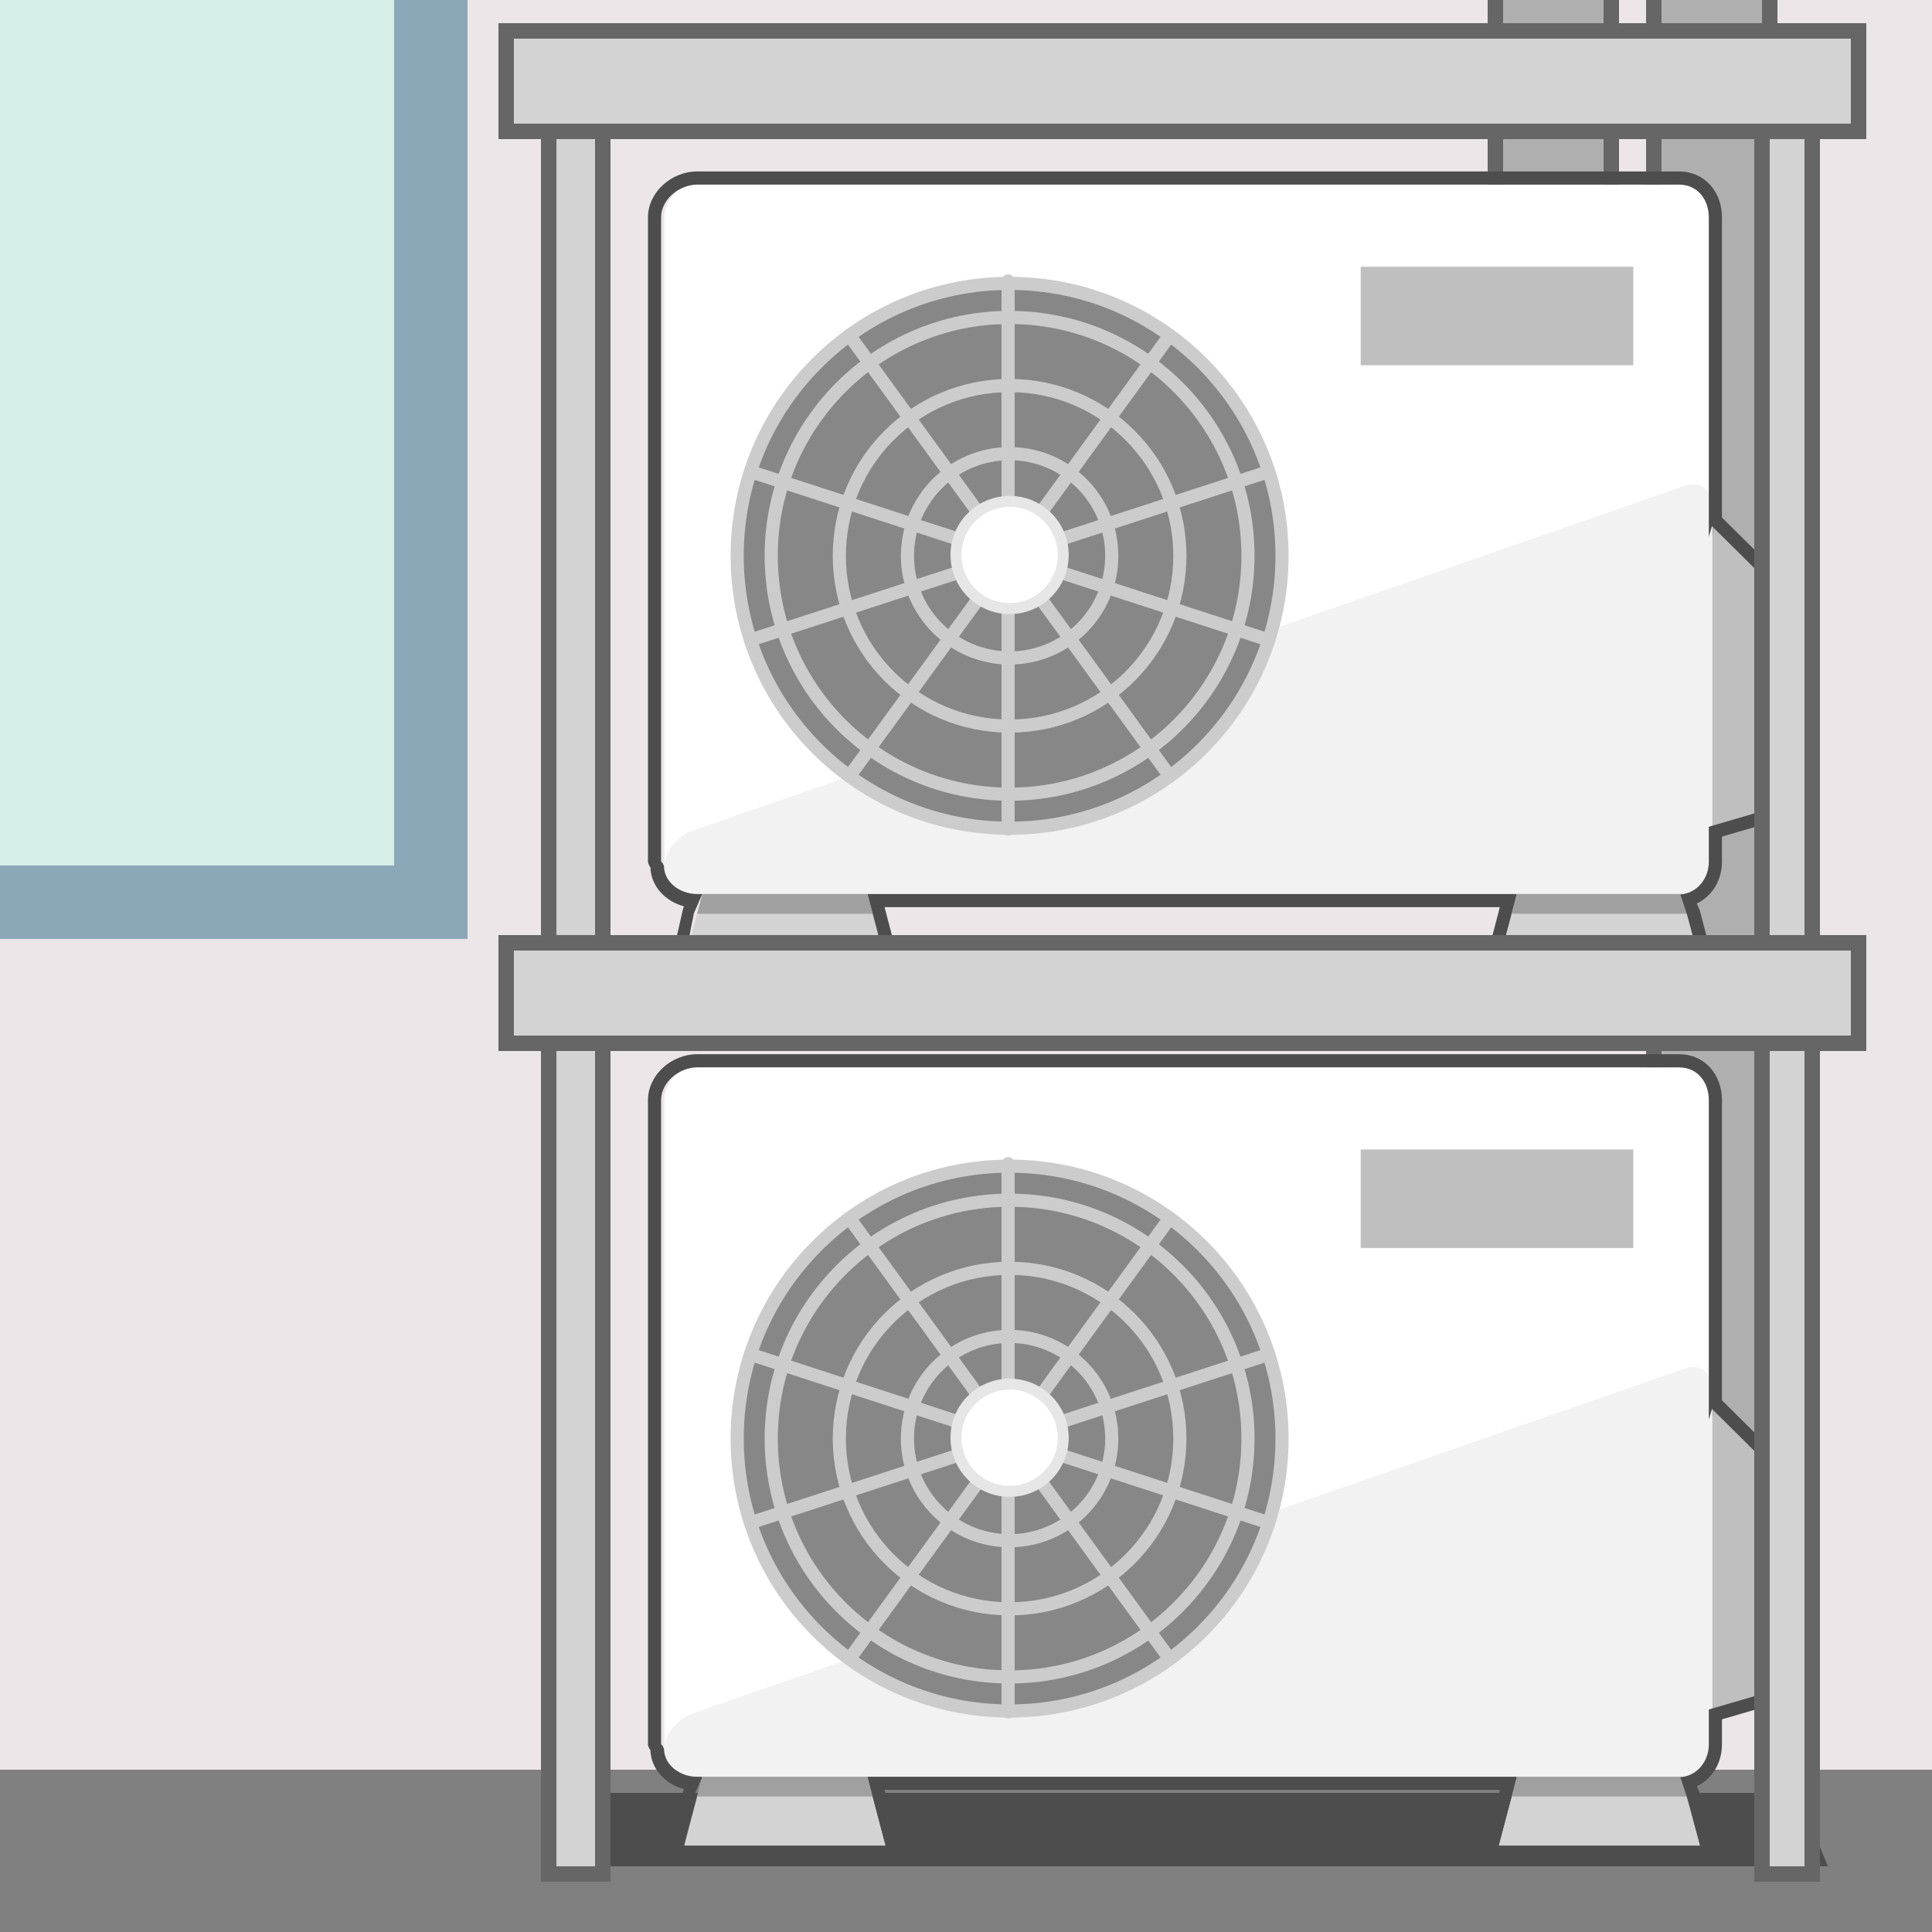
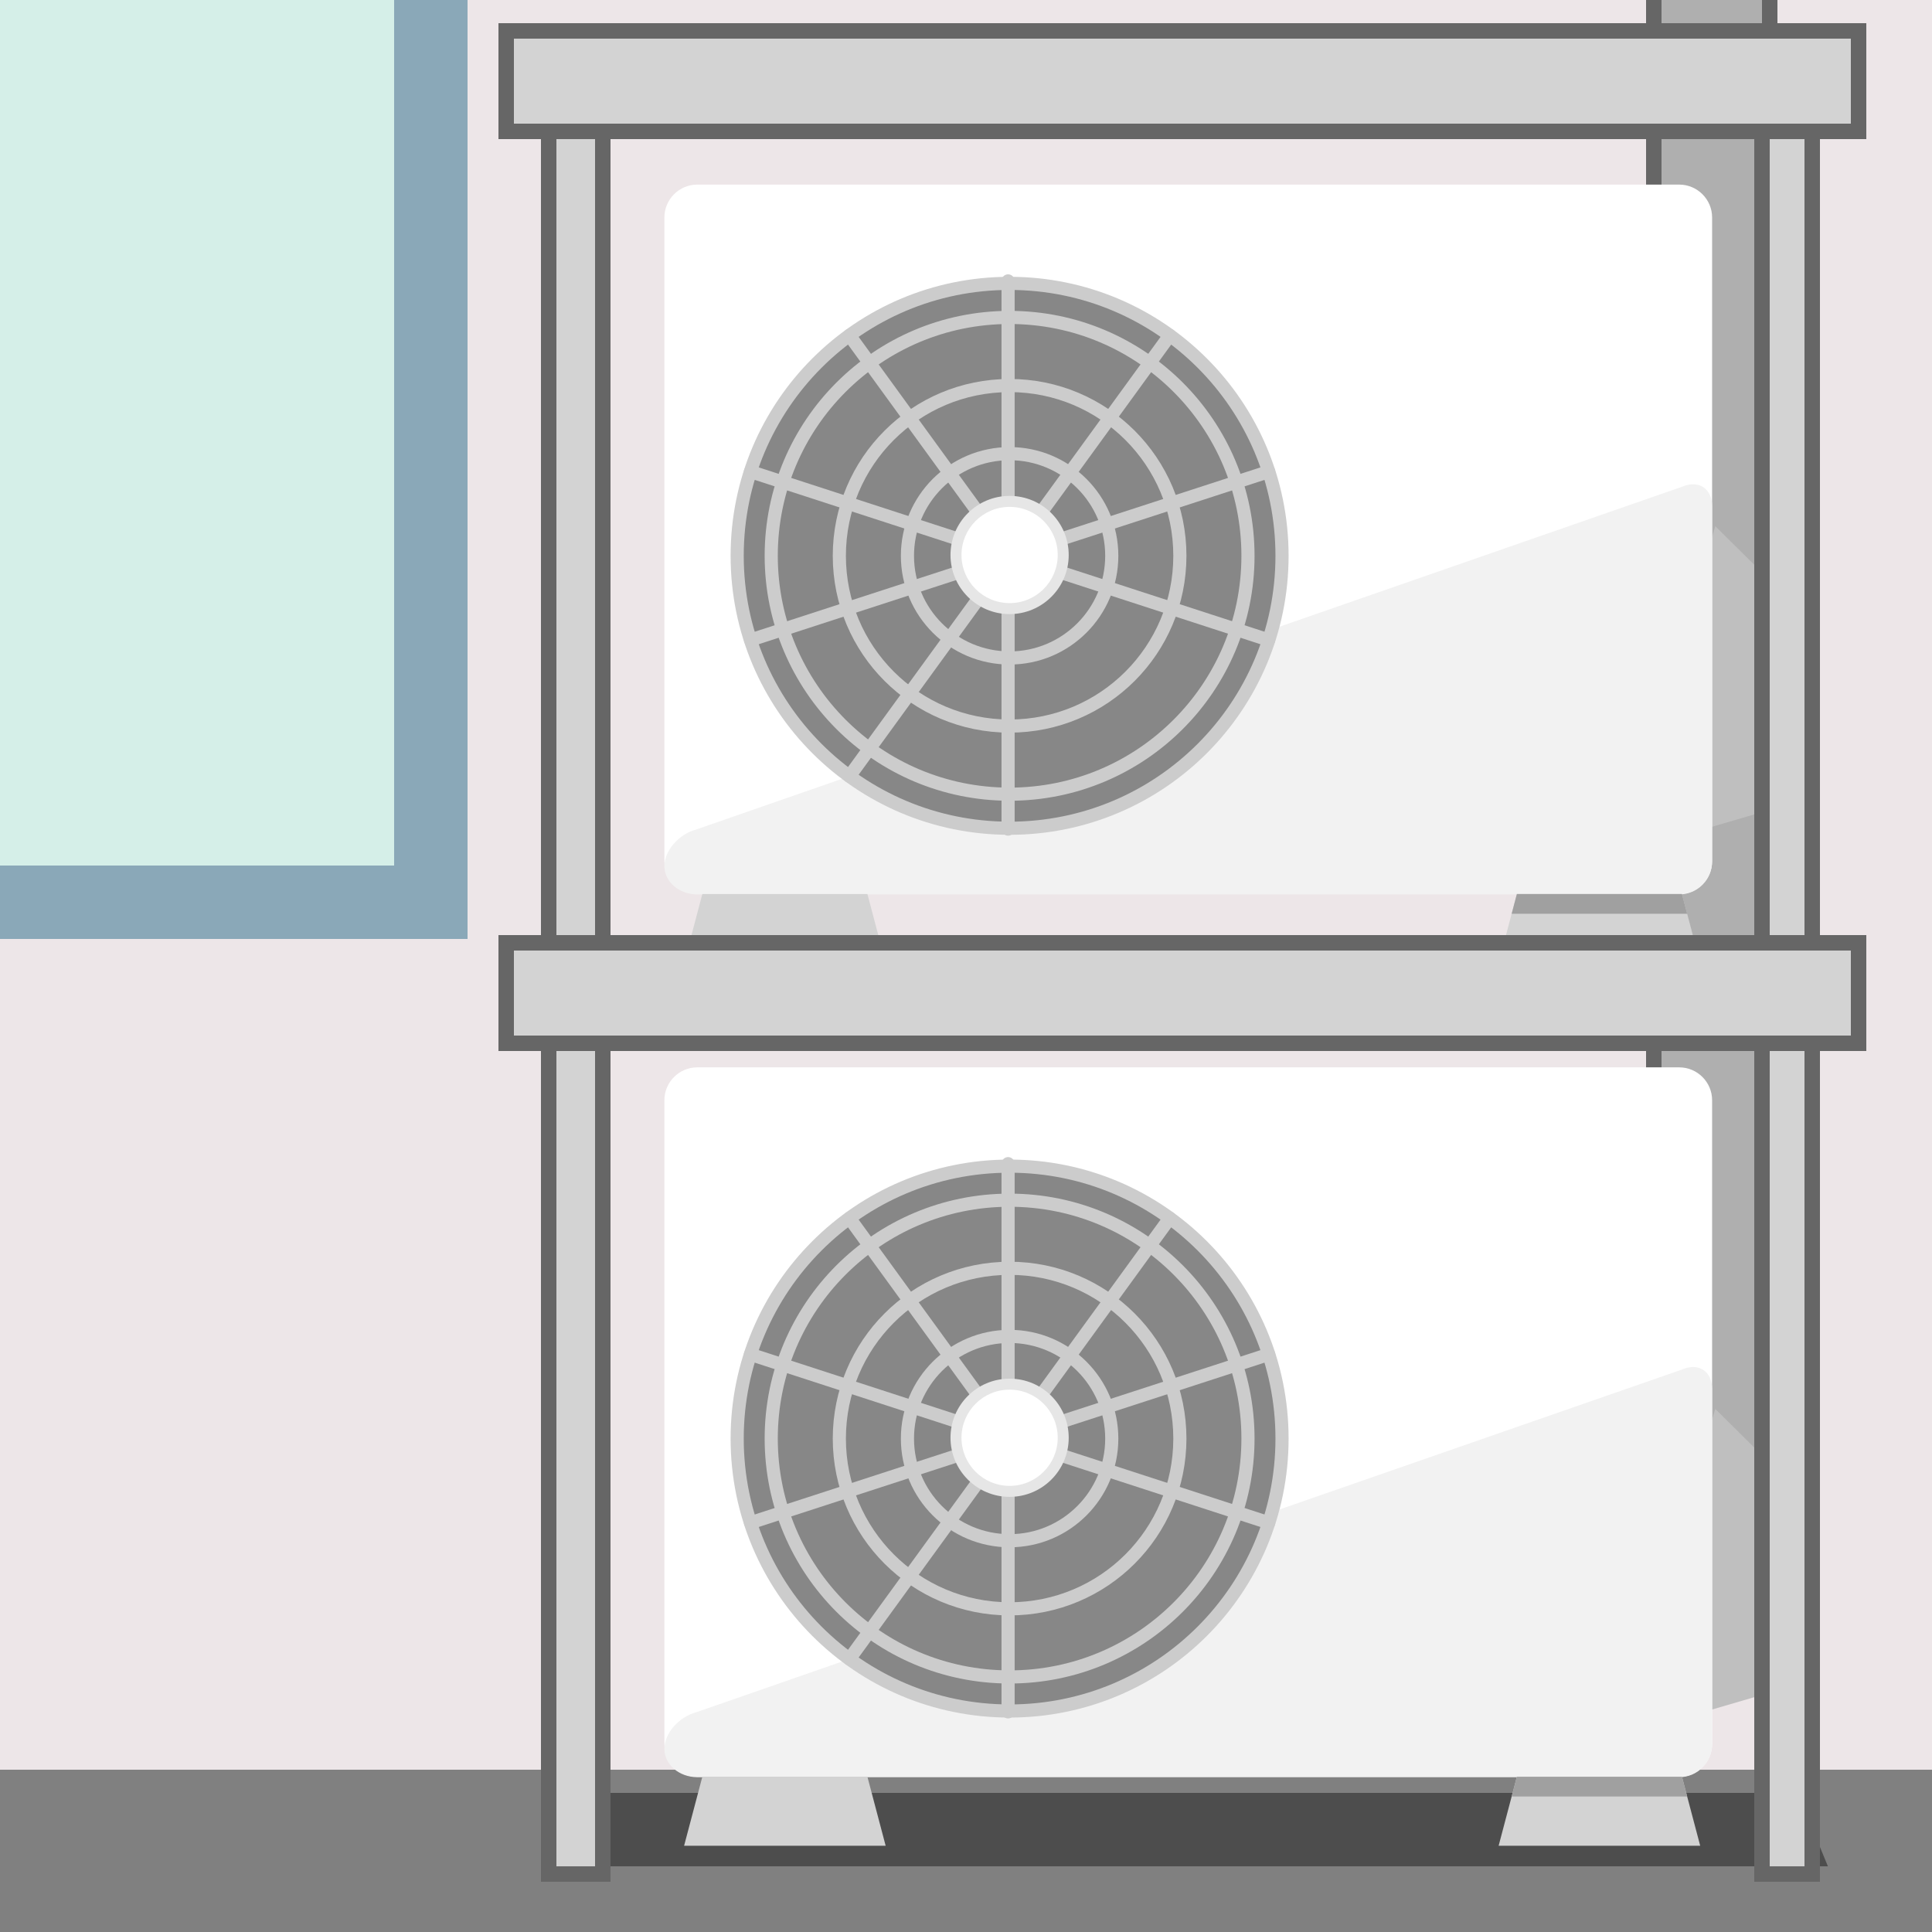
<svg xmlns="http://www.w3.org/2000/svg" xmlns:xlink="http://www.w3.org/1999/xlink" version="1.1" x="0px" y="0px" width="500px" height="500px" viewBox="0 0 500 500" enable-background="new 0 0 500 500" xml:space="preserve">
  <rect x="0" y="0" width="500" height="500" fill="#333333" stroke="none" />
  <symbol id="室外機" viewBox="-165 -123 342 245">
    <polygon fill="#BFBFBF" points="159.967,14 174,0.103 174,-73.126 130,-86  " />
    <g>
      <path fill="#FFFFFF" d="M159-88c0-5.5-4.5-10-10-10h-299c-5.5,0-10,4.5-10,10v196c0,5.5,4.5,10,10,10h299c5.5,0,10-4.5,10-10V-88z    " />
    </g>
    <g>
      <path fill="#F2F2F2" d="M-150.341-78.364c-5.313-1.425-9.659-6.452-9.659-11.173c0-4.72,4.5-8.581,10-8.581h299    c5.5,0,10,4.5,10,10V20c0,5.5-4.124,8.199-9.164,5.997L-150.341-78.364z" />
    </g>
-     <polygon fill="#BFBFBF" points="135,63 52,63 52,93 135,93  " />
    <g>
      <path fill="#878787" d="M29.21,5.226c0-46.449-37.654-84.101-84.104-84.101c-46.446,0-84.102,37.651-84.102,84.101    c0,46.448,37.655,84.103,84.102,84.103C-8.444,89.328,29.21,51.674,29.21,5.226z" />
      <g>
        <g>
          <path fill="none" stroke="#CCCCCC" stroke-width="4" stroke-linecap="round" stroke-linejoin="round" stroke-miterlimit="10" d="      M-54.894-77.967c-45.847,0-82.945,37.098-82.945,82.947c0,45.848,37.099,82.946,82.945,82.946      c45.849,0,82.946-37.099,82.946-82.946C28.053-40.869-9.045-77.967-54.894-77.967z" />
          <path fill="none" stroke="#CCCCCC" stroke-width="4" stroke-linecap="round" stroke-linejoin="round" stroke-miterlimit="10" d="      M17.686,4.98c0,40.095-32.481,72.576-72.579,72.576c-40.095,0-72.579-32.481-72.579-72.576      c0-40.098,32.484-72.579,72.579-72.579C-14.796-67.599,17.686-35.117,17.686,4.98z" />
          <path fill="none" stroke="#CCCCCC" stroke-width="4" stroke-linecap="round" stroke-linejoin="round" stroke-miterlimit="10" d="      M-3.051,4.98c0,28.674-23.166,51.841-51.843,51.841c-28.673,0-51.841-23.167-51.841-51.841      c0-28.676,23.168-51.842,51.841-51.842C-26.217-46.861-3.051-23.695-3.051,4.98z" />
          <path fill="none" stroke="#CCCCCC" stroke-width="4" stroke-linecap="round" stroke-linejoin="round" stroke-miterlimit="10" d="      M-23.787,4.98c0,17.171-13.933,31.104-31.106,31.104c-17.171,0-31.105-13.934-31.105-31.104      c0-17.173,13.935-31.105,31.105-31.105C-37.72-26.125-23.787-12.192-23.787,4.98z" />
          <path fill="none" stroke="#CCCCCC" stroke-width="4" stroke-linecap="round" stroke-linejoin="round" stroke-miterlimit="10" d="      M-44.523,4.98c0,5.751-4.618,10.367-10.37,10.367c-5.749,0-10.367-4.616-10.367-10.367c0-5.752,4.618-10.369,10.367-10.369      C-49.142-5.389-44.523-0.771-44.523,4.98z" />
        </g>
        <g>
          <line fill="none" stroke="#CCCCCC" stroke-width="4" stroke-linecap="round" stroke-linejoin="round" stroke-miterlimit="10" x1="-55.355" y1="5.226" x2="-55.355" y2="-78.229" />
-           <line fill="none" stroke="#CCCCCC" stroke-width="4" stroke-linecap="round" stroke-linejoin="round" stroke-miterlimit="10" x1="-54.894" y1="4.98" x2="-6.129" y2="-62.132" />
          <line fill="none" stroke="#CCCCCC" stroke-width="4" stroke-linecap="round" stroke-linejoin="round" stroke-miterlimit="10" x1="-54.894" y1="4.98" x2="24.004" y2="-20.659" />
          <line fill="none" stroke="#CCCCCC" stroke-width="4" stroke-linecap="round" stroke-linejoin="round" stroke-miterlimit="10" x1="-54.894" y1="4.98" x2="24.004" y2="30.618" />
          <line fill="none" stroke="#CCCCCC" stroke-width="4" stroke-linecap="round" stroke-linejoin="round" stroke-miterlimit="10" x1="-54.894" y1="4.98" x2="-6.129" y2="72.091" />
          <line fill="none" stroke="#CCCCCC" stroke-width="4" stroke-linecap="round" stroke-linejoin="round" stroke-miterlimit="10" x1="-55.355" y1="5.226" x2="-55.355" y2="88.679" />
          <line fill="none" stroke="#CCCCCC" stroke-width="4" stroke-linecap="round" stroke-linejoin="round" stroke-miterlimit="10" x1="-54.894" y1="4.98" x2="-103.656" y2="72.091" />
          <line fill="none" stroke="#CCCCCC" stroke-width="4" stroke-linecap="round" stroke-linejoin="round" stroke-miterlimit="10" x1="-54.894" y1="4.98" x2="-133.789" y2="30.618" />
          <line fill="none" stroke="#CCCCCC" stroke-width="4" stroke-linecap="round" stroke-linejoin="round" stroke-miterlimit="10" x1="-54.894" y1="4.98" x2="-133.789" y2="-20.659" />
          <line fill="none" stroke="#CCCCCC" stroke-width="4" stroke-linecap="round" stroke-linejoin="round" stroke-miterlimit="10" x1="-54.894" y1="4.98" x2="-103.656" y2="-62.132" />
        </g>
      </g>
      <path fill="#E6E6E6" d="M-36.896,5.223c0-9.937-8.058-17.993-17.997-17.993c-9.937,0-17.993,8.057-17.993,17.993    c0,9.939,8.057,17.998,17.993,17.998C-44.954,23.221-36.896,15.162-36.896,5.223z" />
      <path fill="#FFFFFF" d="M-40.242,5.223c0-8.088-6.56-14.647-14.651-14.647c-8.088,0-14.647,6.56-14.647,14.647    c0,8.092,6.56,14.652,14.647,14.652C-46.802,19.875-40.242,13.314-40.242,5.223z" />
    </g>
    <g>
      <polygon fill="#D3D3D3" points="-98.183,-98 -148.445,-98 -154,-119 -92.63,-119   " />
-       <polygon fill="#A0A0A0" points="-96.597,-104 -98.183,-98 -148.445,-98 -150.033,-104   " />
    </g>
    <g>
      <polygon fill="#D3D3D3" points="149.818,-98 99.554,-98 94,-119 155.374,-119   " />
      <polygon fill="#A0A0A0" points="151.406,-104 149.818,-98 99.554,-98 97.967,-104   " />
    </g>
    <g>
-       <path fill="#4D4D4D" d="M149,118c5.5,0,9-4.5,9-10V20v-9.227L158.967,14L173,0.103v-73.229l-15-4.389V-88v-0.118    c0-5.217-3.551-9.589-8.662-10.02l1.943-5.862l4.093-15H94l3.967,15.059L99.522-98H-98.151l5.521-21H-154l3,15.217v-0.033    l2.523,5.816H-150c-5.5,0-10.125,3.803-10.125,8.521c0,0.242-0.356,0.489-0.334,0.732C-160.48-88.479-161-88.272-161-88v196    c0,5.5,5.5,10,11,10H149 M149,122h-299c-7.995,0-15-6.418-15-14V-88c0-0.749,0.437-1.357,0.615-1.782    c0.004-0.026,0.133-0.052,0.138-0.076c0.124-5.619,4.425-10.352,10.186-11.876l-0.114-0.401c-0.109-0.242-0.181-0.498-0.241-0.766    l-3.492-15.467c-0.269-1.186,0.021-2.305,0.78-3.255c0.759-0.95,1.913-1.378,3.129-1.378h61.37c1.24,0,2.41,0.45,3.167,1.433    c0.757,0.982,1.017,2.323,0.701,3.522L-92.964-102H94.34l-0.243-1.053l-3.965-15.115c-0.316-1.2-0.058-2.384,0.7-3.367    C91.589-122.518,92.759-123,94-123h61.374c1.24,0,2.41,0.45,3.167,1.432c0.757,0.981,1.017,2.197,0.702,3.396l-3.968,15.094    c-0.013,0.049-0.027,0.083-0.042,0.132l-0.885,2.083c4.72,2.229,7.651,7.084,7.651,12.746V-88v7.488l12.123,3.547    c1.705,0.499,2.877,2.063,2.877,3.839V0.103c0,1.067-0.427,2.091-1.186,2.842L162,16.625V20v88C162,115.839,156.696,122,149,122    L149,122z" />
-     </g>
+       </g>
  </symbol>
  <g id="レイヤー_1">
    <rect x="-19" y="-16" fill="#EDE6E8" width="578" height="489" />
    <rect x="428" y="-91" fill="#AFAFAF" stroke="#666666" stroke-width="4" stroke-miterlimit="10" width="30" height="474" />
-     <rect x="387" y="-147" fill="#AFAFAF" stroke="#666666" stroke-width="4" stroke-miterlimit="10" width="30" height="365" />
    <rect x="-14" y="458" fill="#808080" width="634" height="153" />
    <polygon fill="#4D4D4D" points="465.225,464 149.813,464 141.977,483 473.06,483  " />
    <use xlink:href="#室外機" width="342" height="245" id="XMLID_9_" x="-165" y="-123" transform="matrix(0.85 0 0 -0.85 307.943 376.532)" overflow="visible" />
    <use xlink:href="#室外機" width="342" height="245" id="XMLID_10_" x="-165" y="-123" transform="matrix(0.85 0 0 -0.85 307.943 148.075)" overflow="visible" />
    <rect x="-233.5" y="-140.5" fill="#D5EFE8" stroke="#8AA8B8" stroke-width="19" stroke-miterlimit="10" width="345" height="374" />
    <path fill="#D3D3D3" stroke="#666666" stroke-width="4" stroke-miterlimit="10" d="M3614,69h-140c0,0-20.664,0-24.248,0   c-3.586,0-5.752,3.638-5.752,7.45s0,22.55,0,22.55v80h30V99h140V69z" />
    <g>
      <g>
        <path fill="#D1D1D1" d="M3397.306,304c-0.854,0-1.612-0.541-1.891-1.349l-9.306-27c-0.211-0.611-0.113-1.286,0.263-1.813     c0.375-0.526,0.981-0.839,1.628-0.839h55c0.646,0,1.253,0.313,1.628,0.839c0.376,0.526,0.474,1.201,0.263,1.813l-9.306,27     c-0.278,0.808-1.037,1.349-1.891,1.349H3397.306z" />
        <path fill="#4D4D4D" d="M3443,275l-9.306,27h-36.389L3388,275H3443 M3443,271h-55c-1.293,0-2.506,0.625-3.257,1.678     s-0.946,2.403-0.524,3.626l9.305,27c0.557,1.613,2.076,2.696,3.782,2.696h36.389c1.706,0,3.226-1.083,3.782-2.696l9.305-27     c0.422-1.223,0.227-2.573-0.524-3.626S3444.293,271,3443,271L3443,271z" />
      </g>
      <g>
        <polygon fill="#9E9E9E" points="3391.651,286 3397.306,302 3433.694,302 3439.349,286    " />
      </g>
    </g>
    <g>
      <g>
        <rect x="142" y="21" fill="#D3D3D3" stroke="#666666" stroke-width="4" stroke-miterlimit="10" width="14" height="228" />
        <rect x="456" y="21" fill="#D3D3D3" stroke="#666666" stroke-width="4" stroke-miterlimit="10" width="13" height="228" />
      </g>
      <rect x="131" y="8" fill="#D3D3D3" stroke="#666666" stroke-width="4" stroke-miterlimit="10" width="350" height="26" />
    </g>
    <g>
      <g>
        <rect x="142" y="257" fill="#D3D3D3" stroke="#666666" stroke-width="4" stroke-miterlimit="10" width="14" height="228" />
        <rect x="456" y="257" fill="#D3D3D3" stroke="#666666" stroke-width="4" stroke-miterlimit="10" width="13" height="228" />
      </g>
      <rect x="131" y="244" fill="#D3D3D3" stroke="#666666" stroke-width="4" stroke-miterlimit="10" width="350" height="26" />
    </g>
  </g>
  <g id="レイヤー_2">
</g>
</svg>